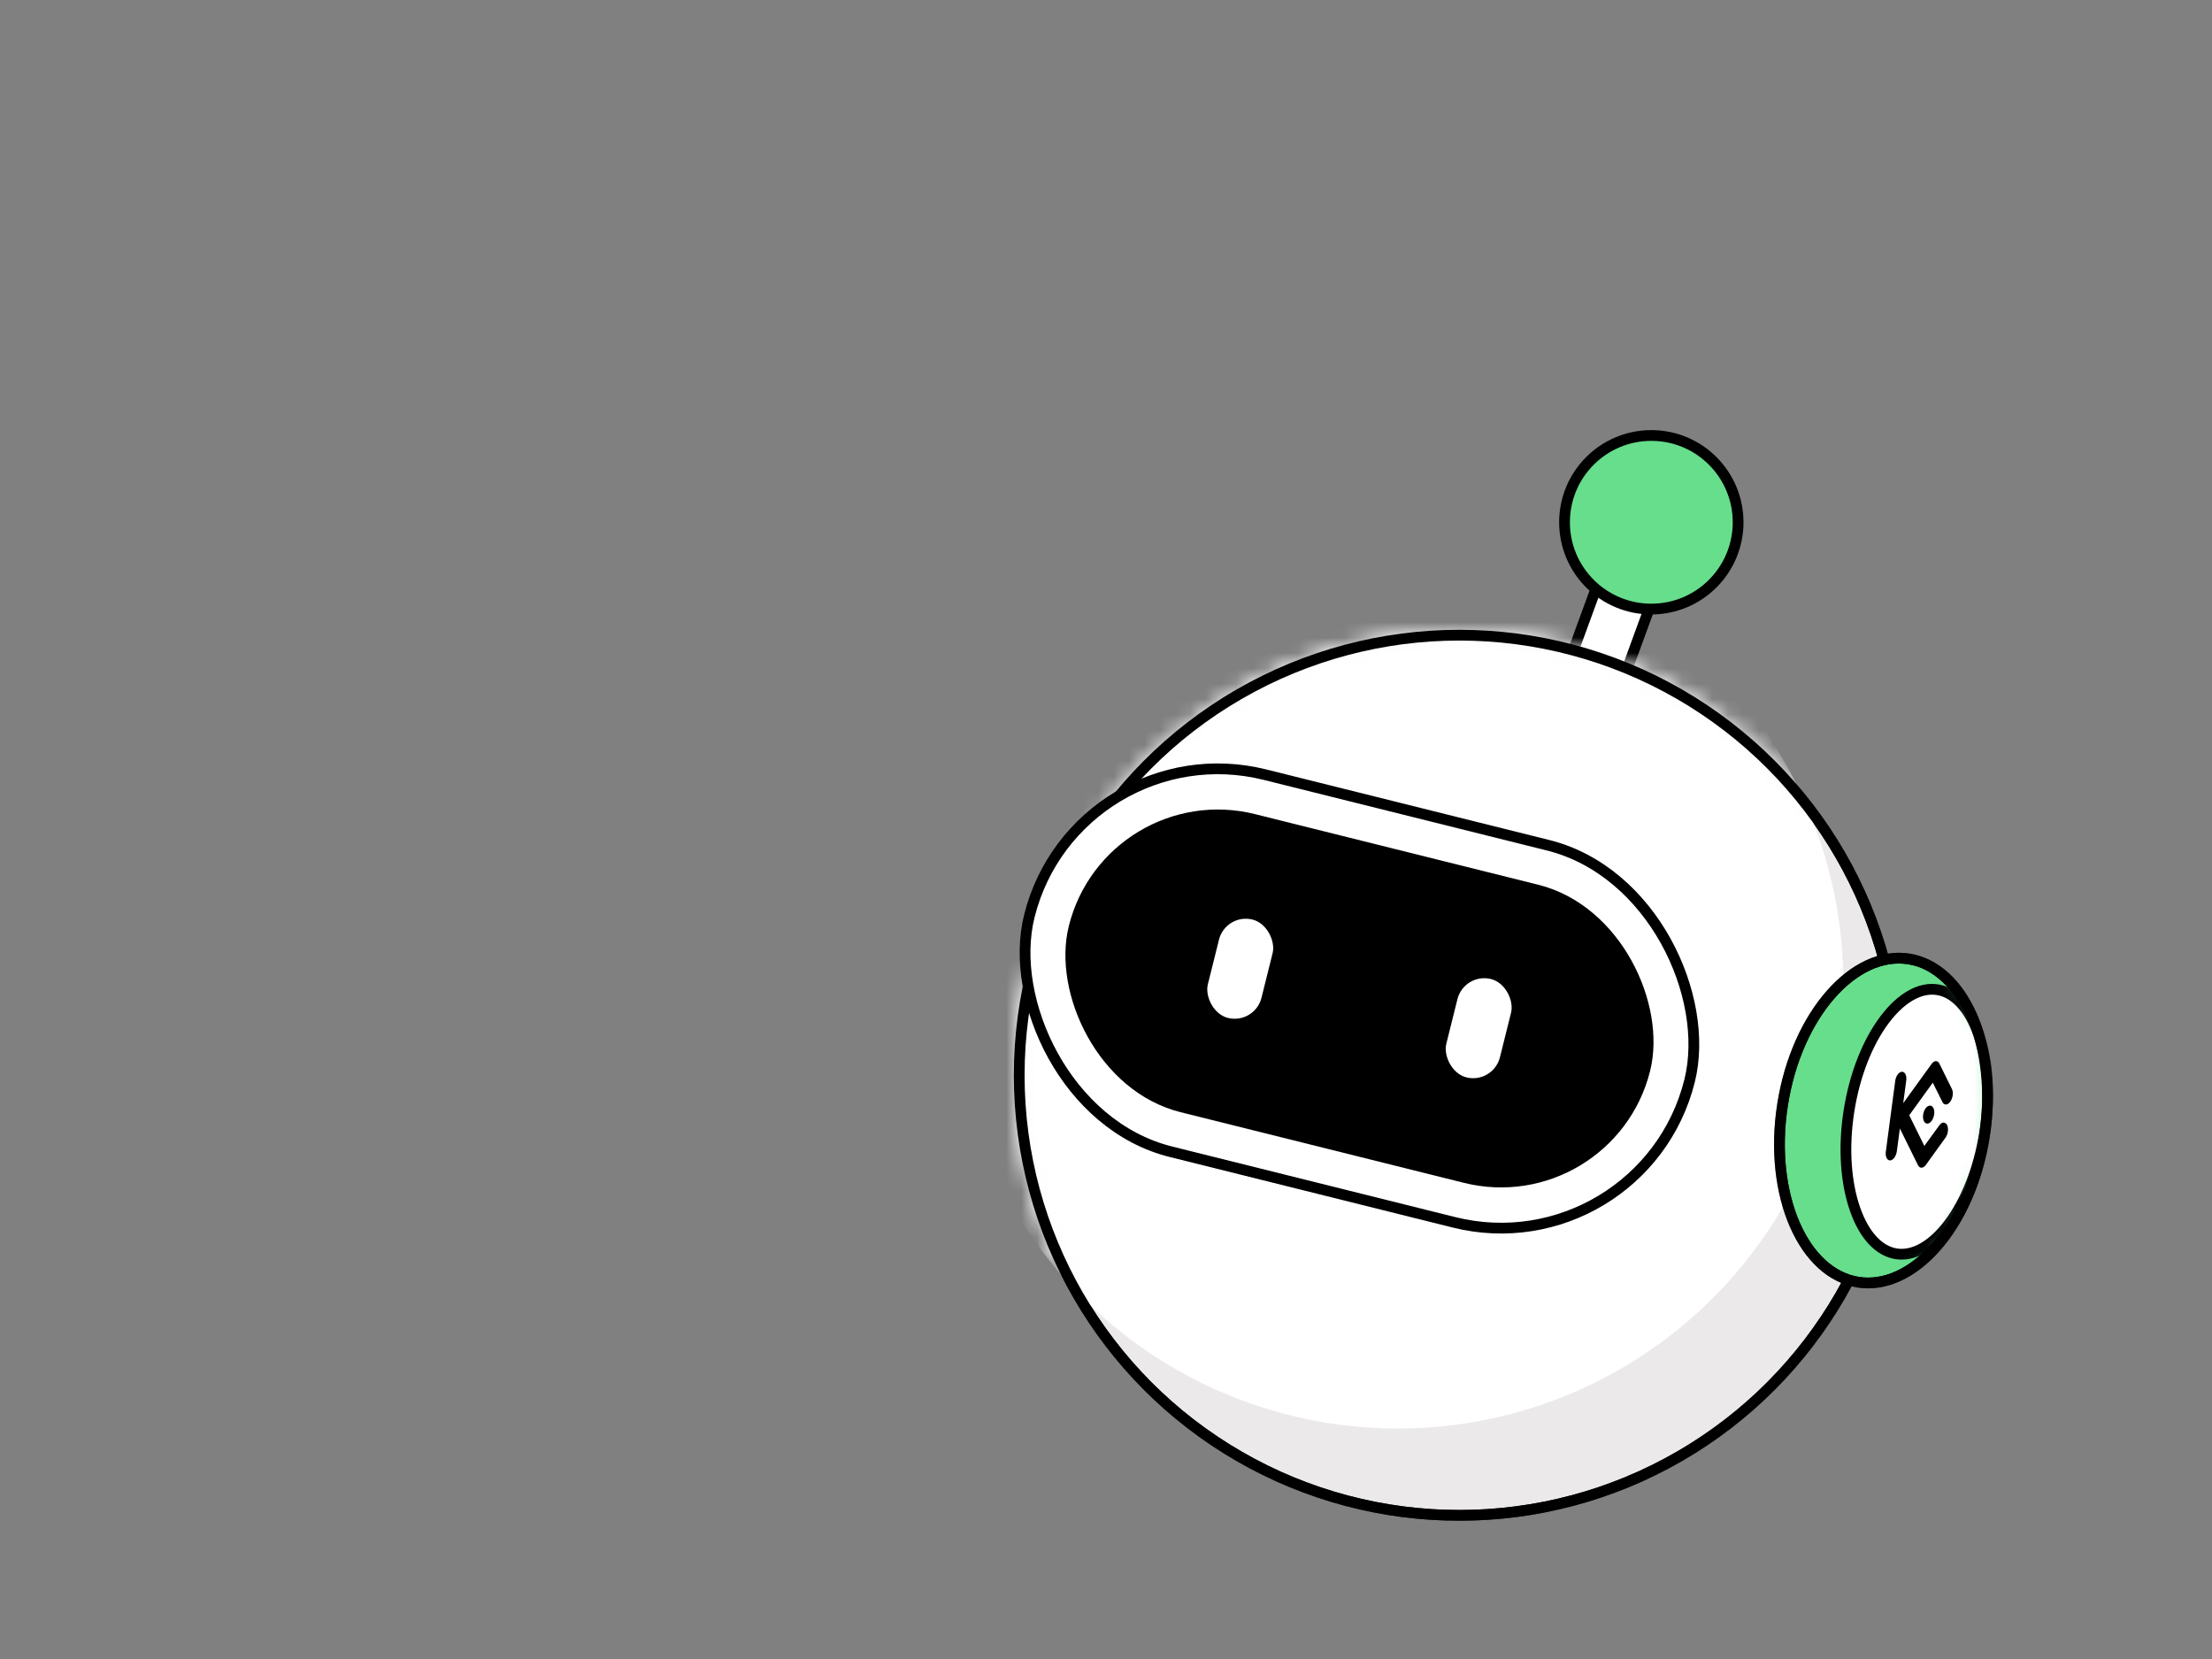
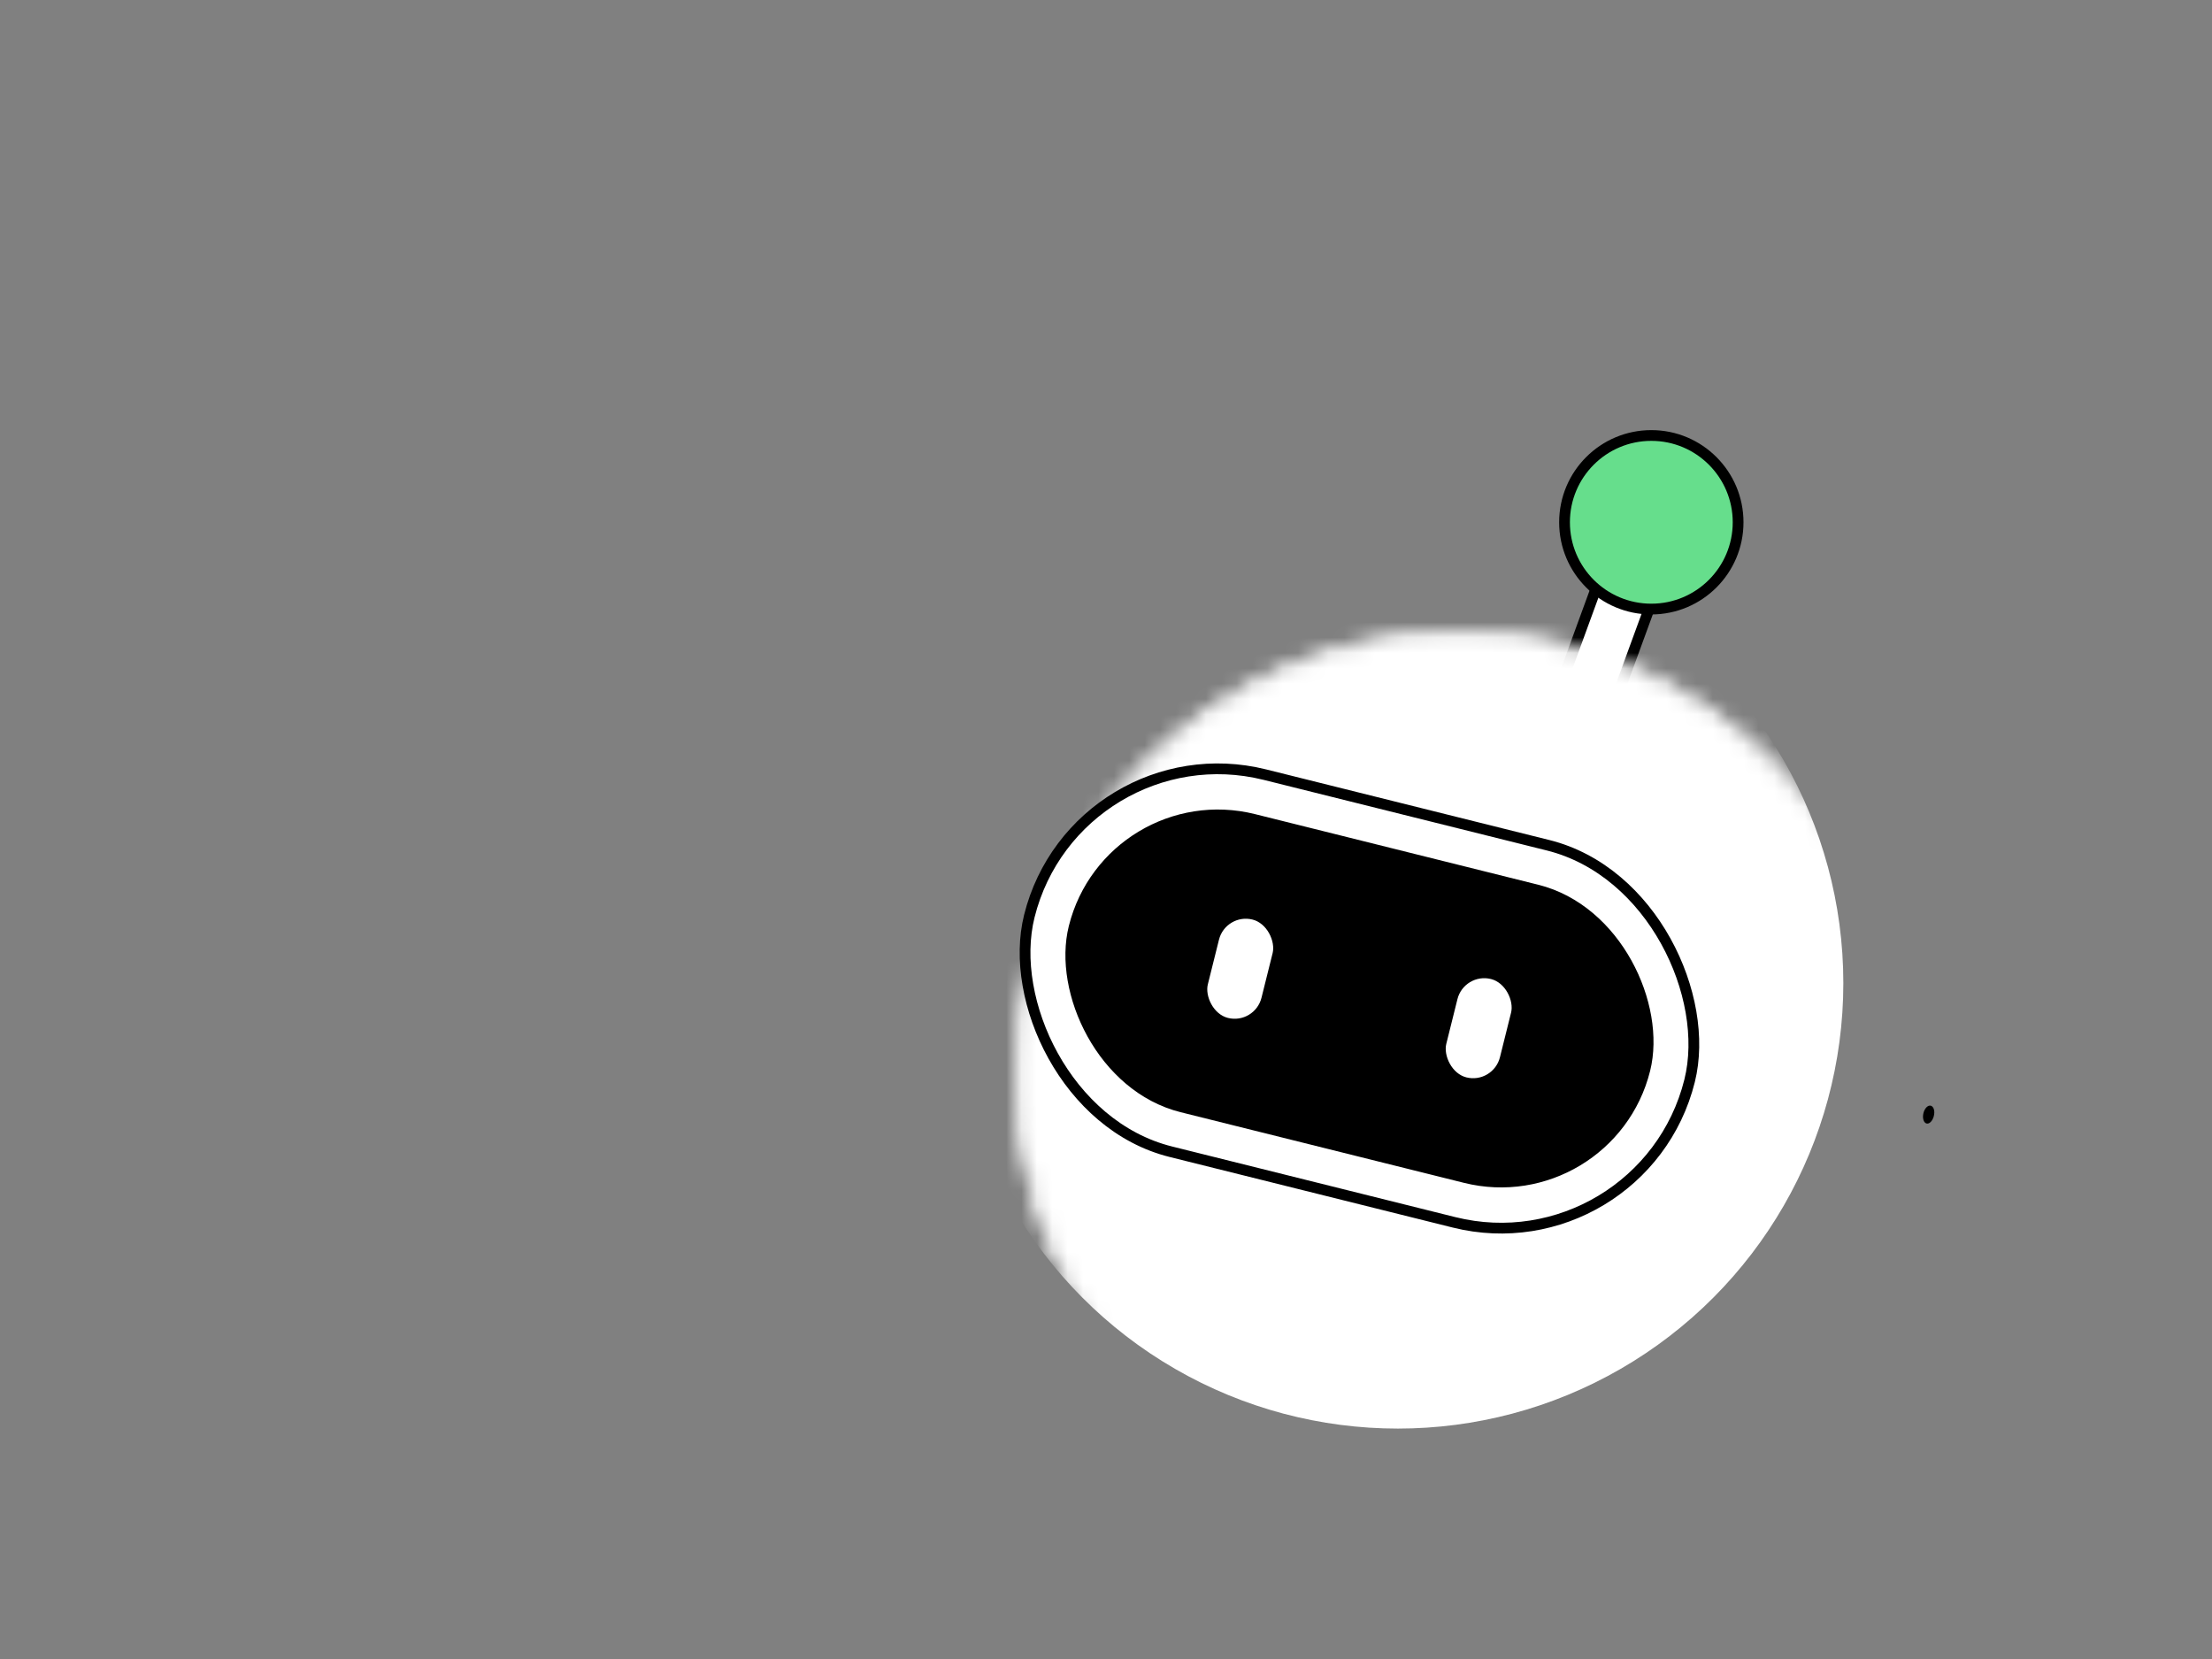
<svg xmlns="http://www.w3.org/2000/svg" width="144" height="108" viewBox="0 0 144 108" fill="none">
  <rect x="0" y="0" width="144" height="108" fill="#808080" stroke="none" />
  <rect x="104.911" y="35.551" width="3.7" height="12.7" transform="rotate(20.089 104.911 35.551)" fill="white" stroke="black" stroke-width="0.7" />
  <circle cx="107.5" cy="34" r="5.65" fill="#66DE8C" stroke="black" stroke-width="0.7" />
-   <circle cx="95" cy="70" r="28.65" fill="#EBE9E9" stroke="black" stroke-width="0.7" />
  <mask id="mask0_587_10771" style="mask-type:alpha" maskUnits="userSpaceOnUse" x="66" y="41" width="58" height="58">
    <circle cx="95" cy="70" r="28.65" fill="white" stroke="black" stroke-width="0.7" />
  </mask>
  <g mask="url(#mask0_587_10771)">
    <circle cx="91" cy="64" r="29" fill="white" />
-     <circle cx="95" cy="70" r="28.65" stroke="black" stroke-width="0.7" />
  </g>
  <rect x="70.068" y="47.368" width="44.3" height="25.3" rx="12.65" transform="rotate(14 70.068 47.368)" fill="white" stroke="black" stroke-width="0.7" />
  <rect x="72.254" y="51.004" width="38.3" height="19.3" rx="9.65" transform="rotate(14 72.254 51.004)" fill="black" stroke="black" stroke-width="0.7" />
  <rect x="95.059" y="62.874" width="4.3" height="7.3" rx="2.15" transform="rotate(14 95.059 62.874)" fill="white" stroke="black" stroke-width="0.7" />
  <rect x="79.535" y="59.003" width="4.3" height="7.3" rx="2.15" transform="rotate(14 79.535 59.003)" fill="white" stroke="black" stroke-width="0.7" />
-   <path d="M129.183 73.974C128.723 76.919 127.549 79.451 126.041 81.165C124.529 82.883 122.721 83.744 120.97 83.471C119.22 83.197 117.759 81.826 116.843 79.73C115.929 77.637 115.583 74.868 116.042 71.922C116.502 68.977 117.676 66.445 119.185 64.731C120.696 63.013 122.505 62.152 124.255 62.425C126.006 62.699 127.466 64.07 128.382 66.166C129.296 68.259 129.643 71.028 129.183 73.974Z" fill="#66DE8C" stroke="black" stroke-width="0.7" />
  <mask id="mask1_587_10771" style="mask-type:alpha" maskUnits="userSpaceOnUse" x="115" y="62" width="15" height="22">
-     <ellipse cx="122.613" cy="72.948" rx="7" ry="11" transform="rotate(8.873 122.613 72.948)" fill="white" />
-   </mask>
+     </mask>
  <g mask="url(#mask1_587_10771)">
    <path d="M129.204 73.715C128.825 76.139 127.961 78.235 126.887 79.664C125.802 81.107 124.568 81.798 123.442 81.622C122.317 81.446 121.351 80.412 120.759 78.708C120.171 77.019 119.987 74.76 120.365 72.335C120.744 69.911 121.608 67.816 122.682 66.386C123.766 64.943 125.001 64.253 126.126 64.428C127.252 64.604 128.217 65.638 128.81 67.343C129.398 69.032 129.582 71.291 129.204 73.715Z" fill="white" stroke="black" stroke-width="0.7" />
    <path d="M129.183 73.974C128.724 76.919 127.549 79.451 126.041 81.165C124.53 82.883 122.721 83.744 120.97 83.471C119.22 83.197 117.76 81.826 116.844 79.73C115.929 77.637 115.583 74.868 116.043 71.922C116.502 68.977 117.677 66.445 119.185 64.731C120.697 63.013 122.505 62.152 124.256 62.425C126.006 62.699 127.467 64.07 128.383 66.166C129.297 68.259 129.643 71.028 129.183 73.974Z" stroke="black" stroke-width="0.7" />
  </g>
  <path d="M125.194 72.574C125.236 72.248 125.433 71.981 125.631 71.974C125.829 71.967 125.96 72.221 125.913 72.54C125.871 72.865 125.673 73.139 125.475 73.146C125.277 73.152 125.152 72.893 125.194 72.574Z" fill="black" />
-   <path d="M126.523 73.086C126.616 73.082 126.697 73.133 126.755 73.244C126.865 73.465 126.818 73.839 126.643 74.072L125.371 75.837C125.286 75.953 125.188 76.013 125.095 76.017C125.002 76.021 124.92 75.97 124.863 75.859L123.681 73.466L123.485 74.938C123.442 75.263 123.245 75.537 123.047 75.544C122.849 75.551 122.724 75.291 122.766 74.972L123.377 70.371C123.42 70.045 123.617 69.778 123.815 69.771C124.013 69.764 124.138 70.018 124.096 70.337L123.899 71.815L125.743 69.264C125.828 69.148 125.926 69.082 126.019 69.078C126.112 69.074 126.194 69.125 126.251 69.236L127.069 70.894C127.178 71.115 127.131 71.49 126.956 71.722C126.871 71.839 126.773 71.898 126.68 71.902C126.587 71.906 126.506 71.855 126.454 71.745L125.823 70.482L124.29 72.603L125.274 74.599L126.248 73.26C126.332 73.143 126.431 73.078 126.524 73.074L126.523 73.086Z" fill="black" />
</svg>